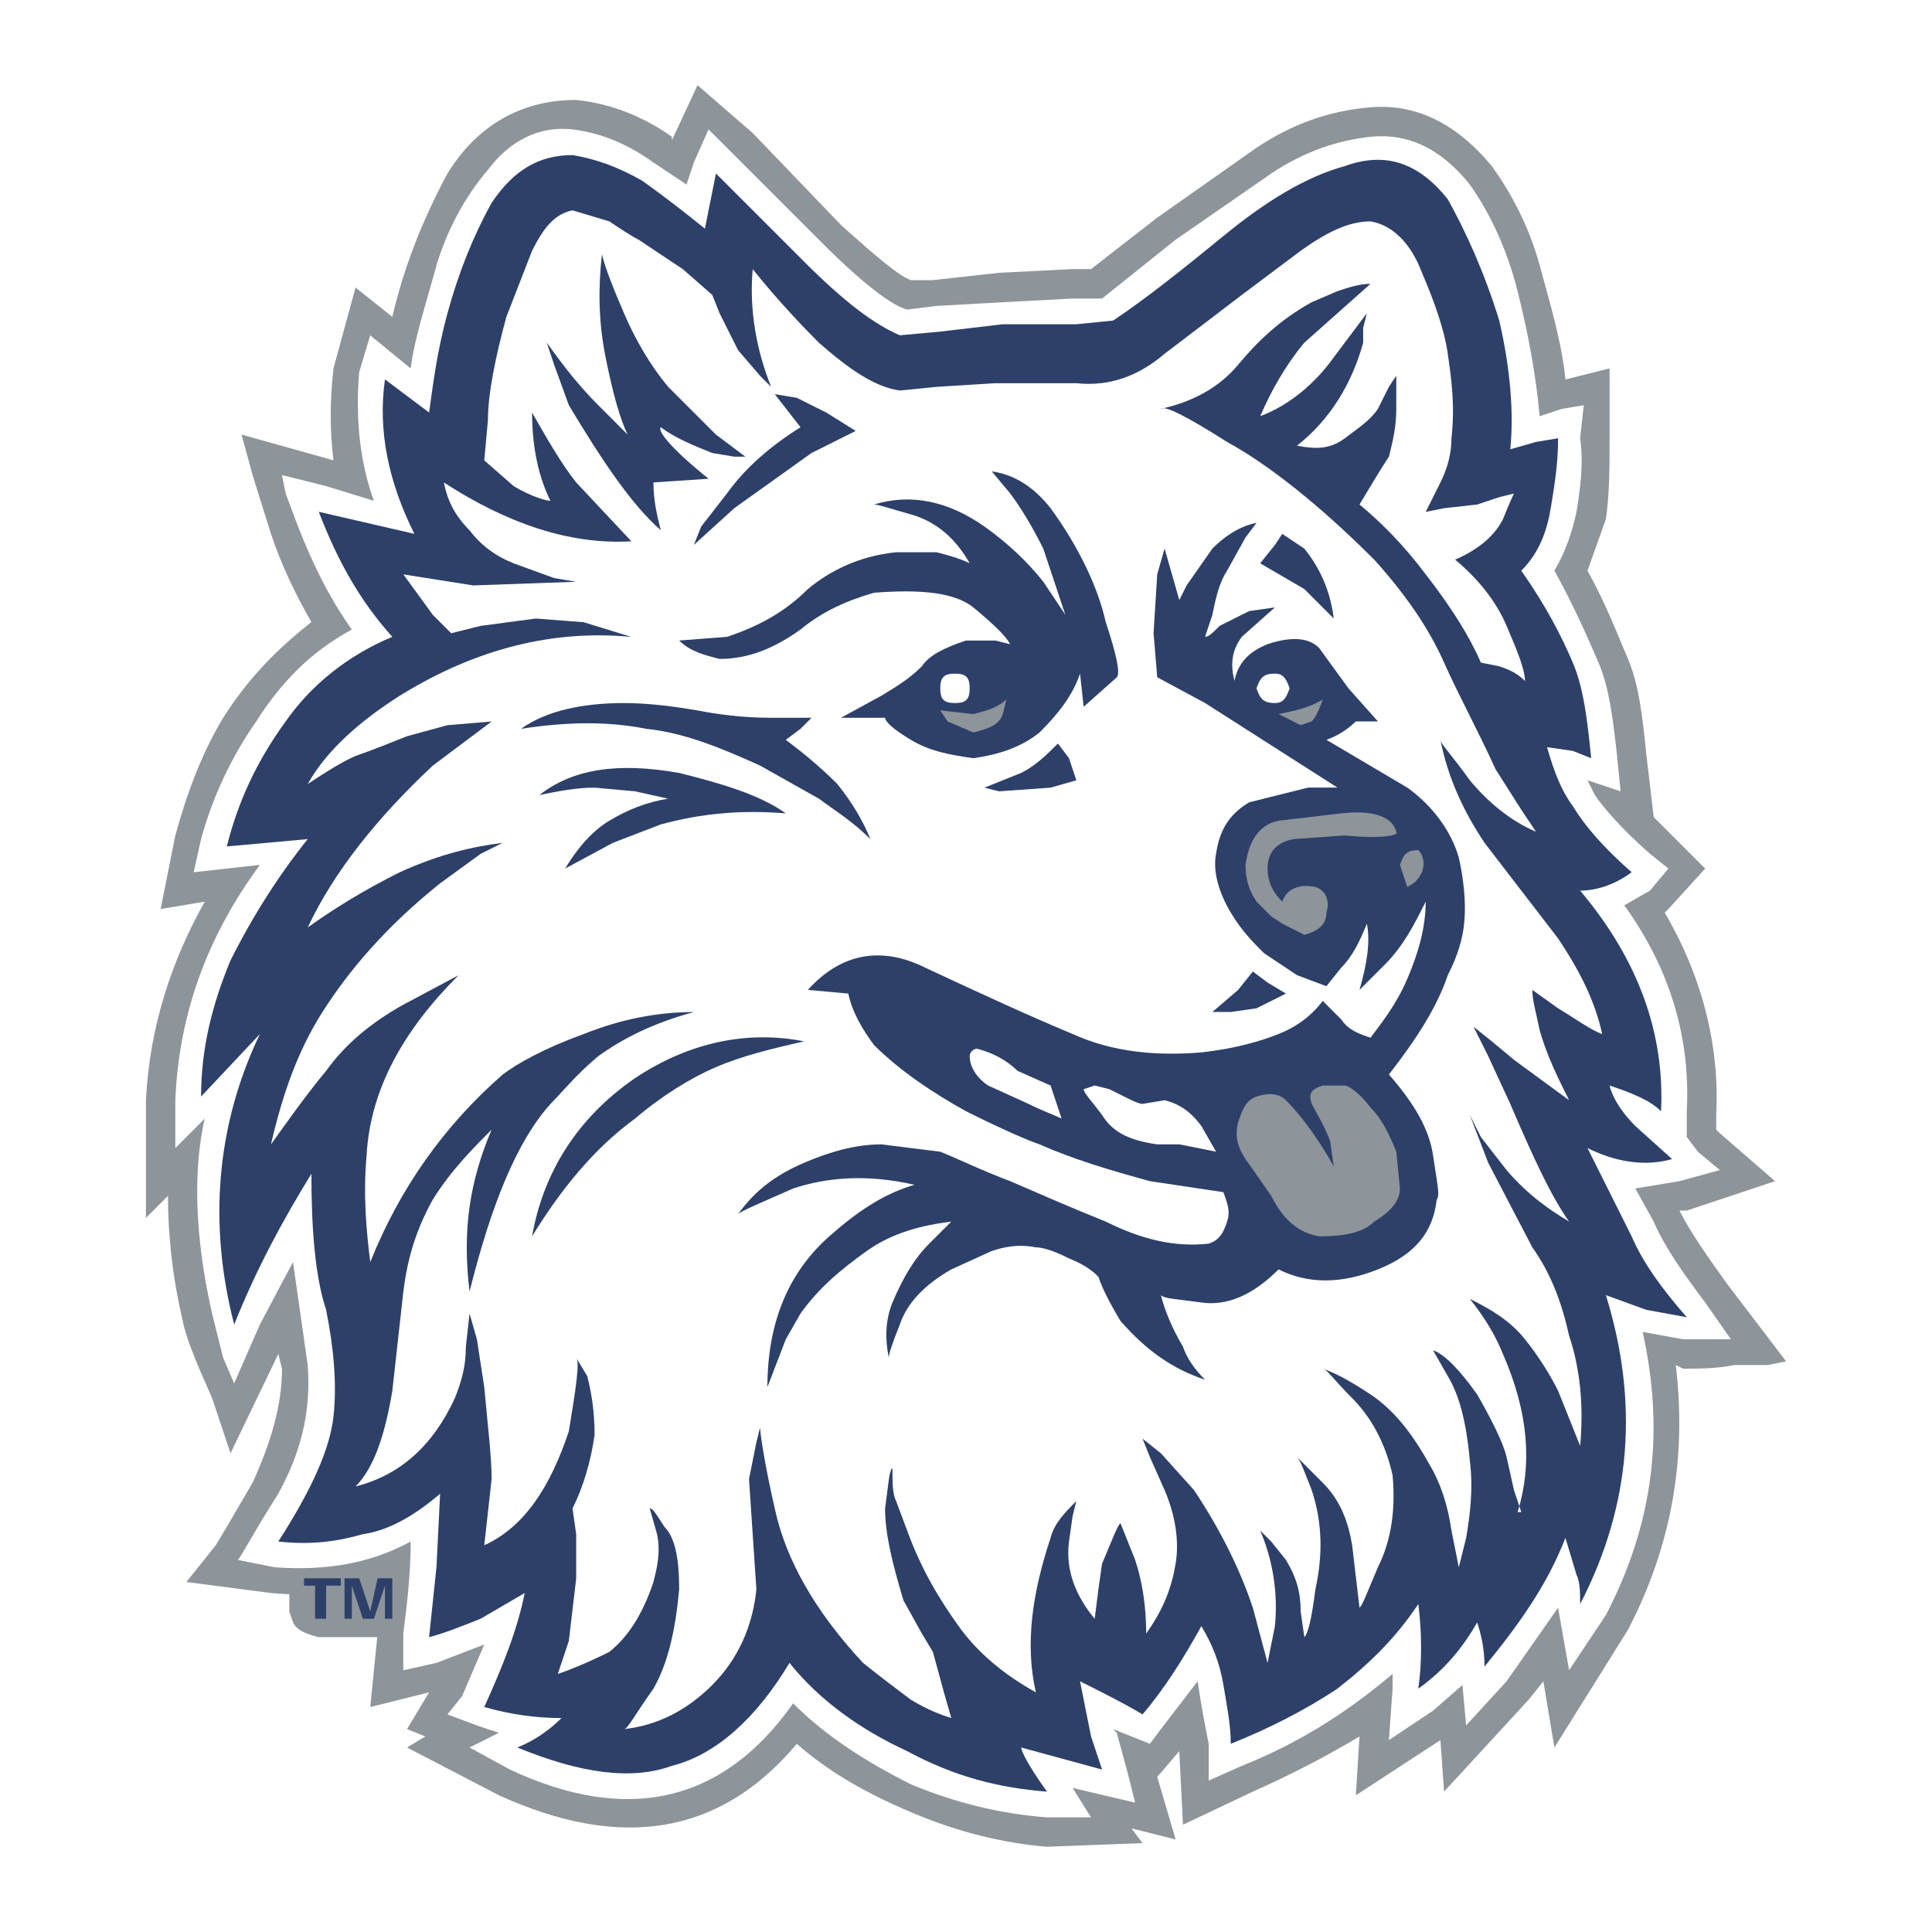
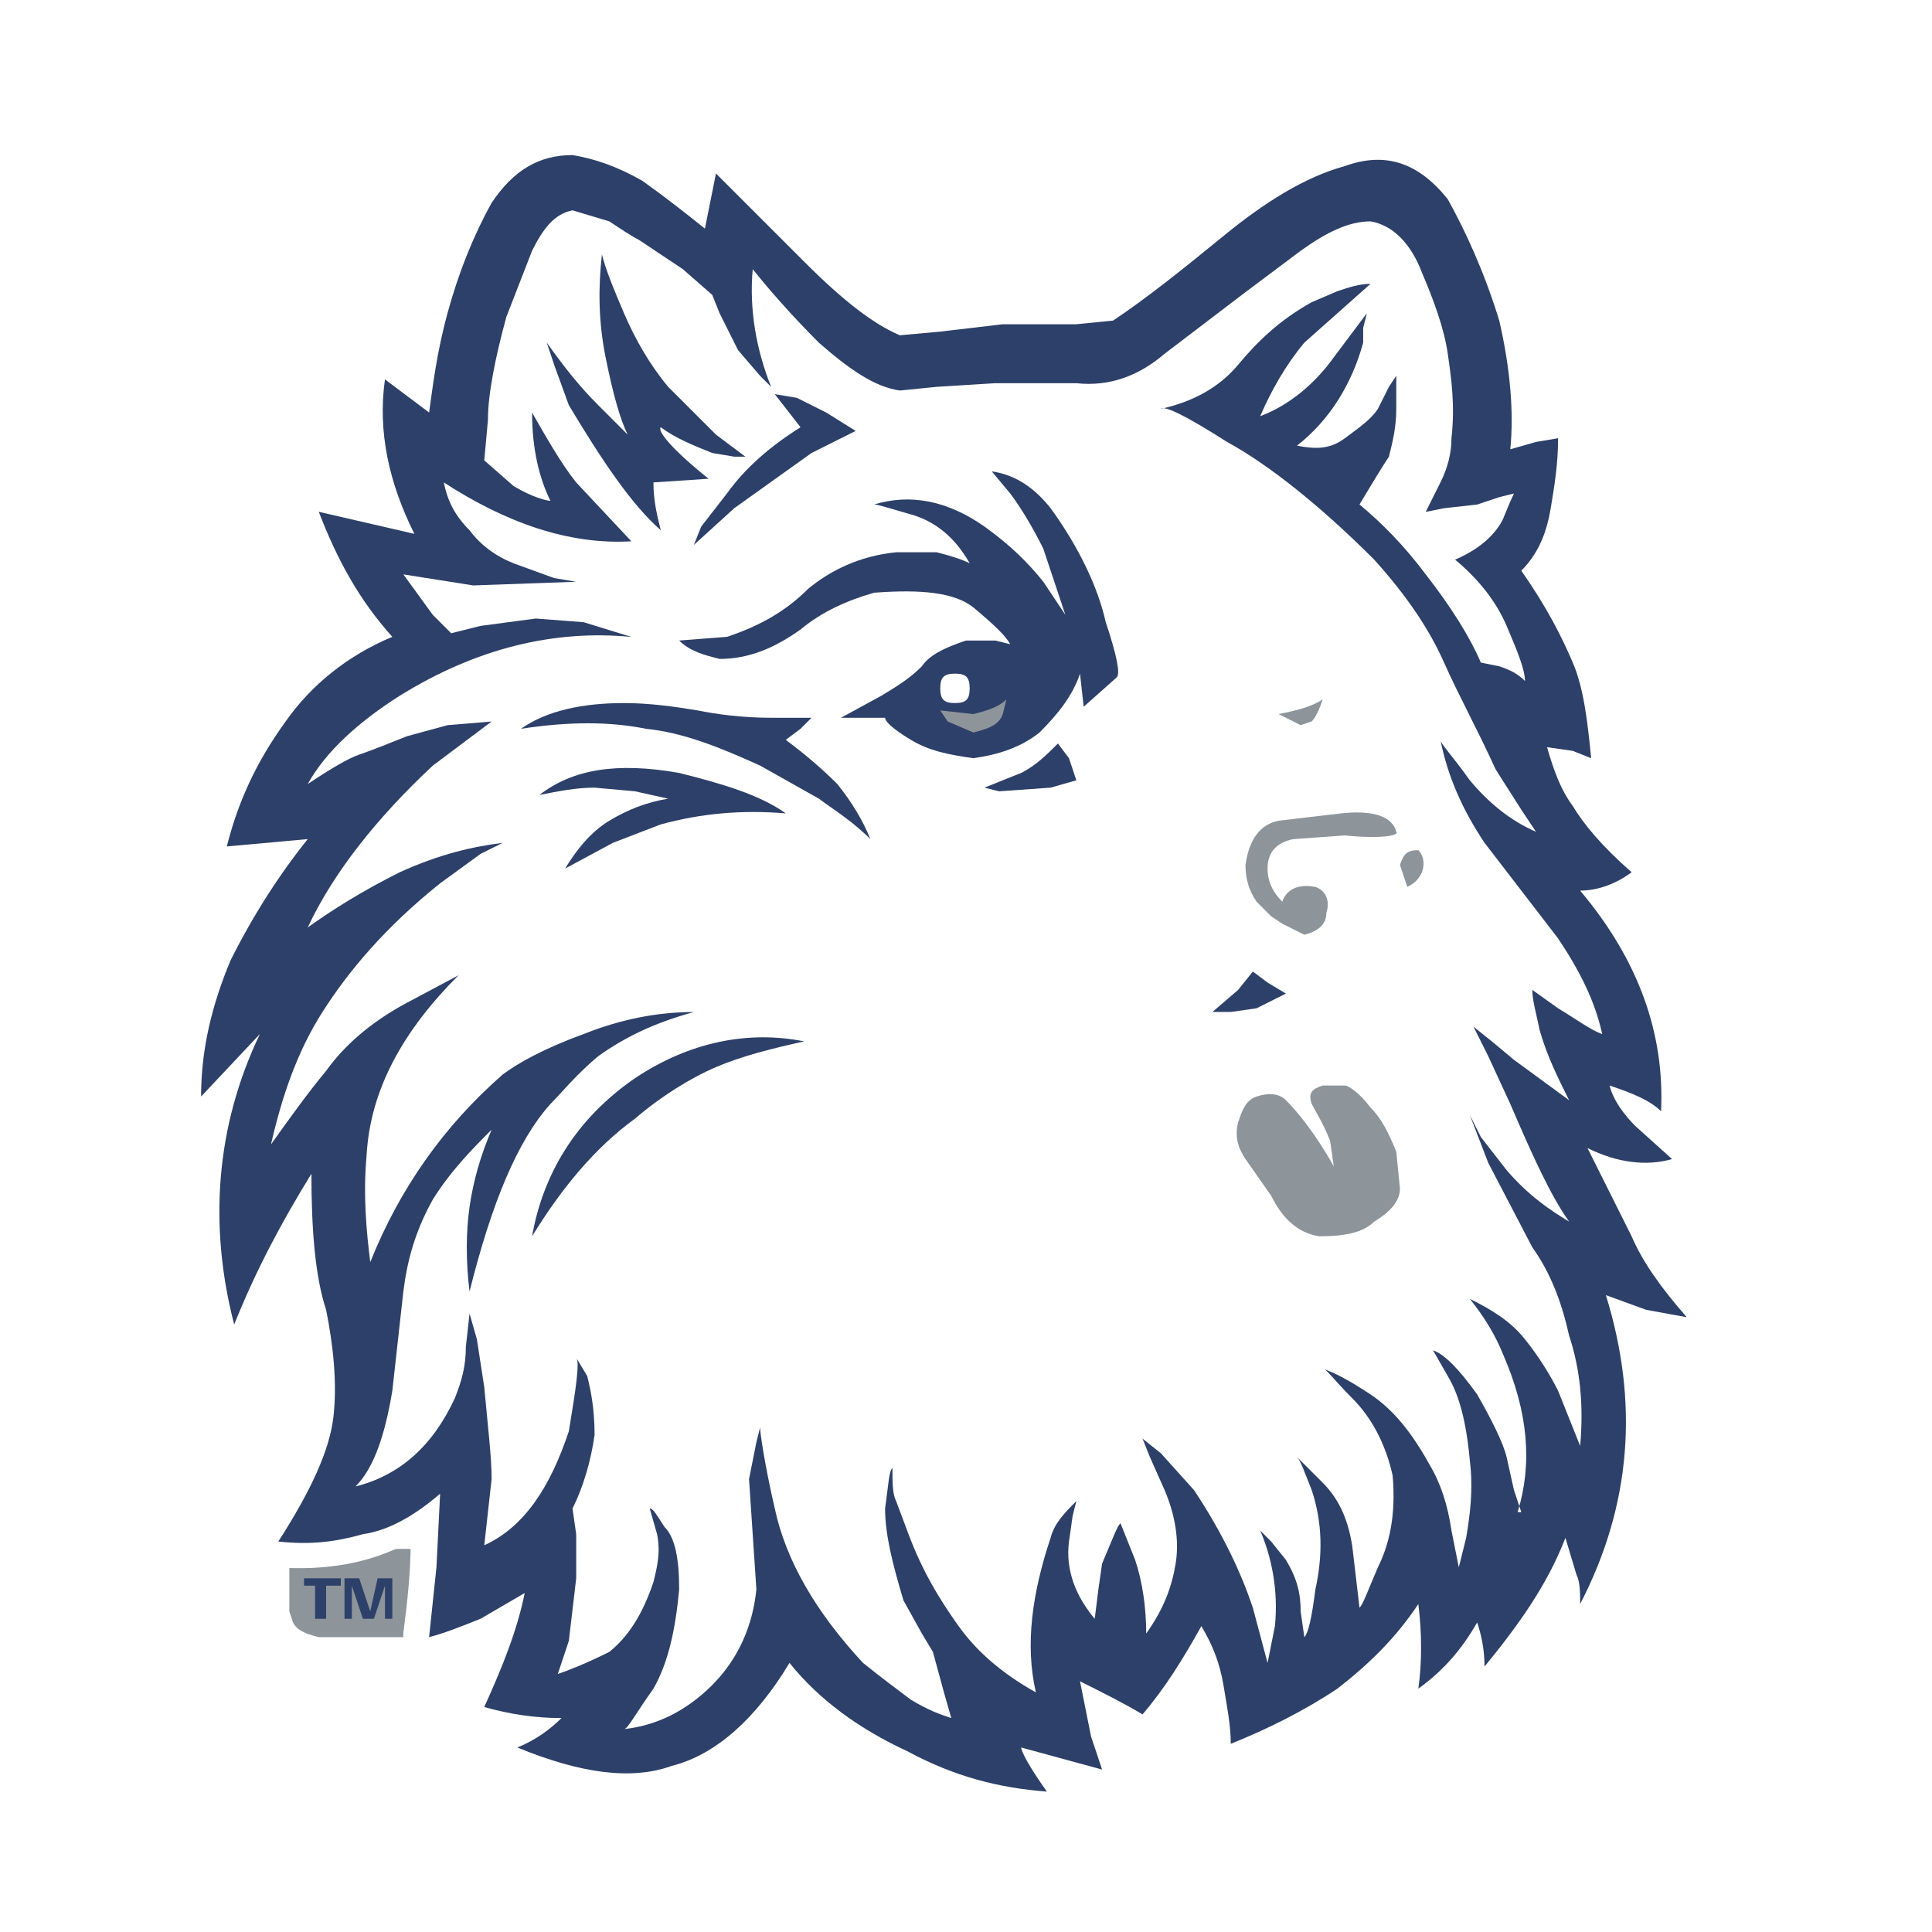
<svg xmlns="http://www.w3.org/2000/svg" version="1.0" id="Layer_1" x="0px" y="0px" width="192.756px" height="192.756px" viewBox="0 0 192.756 192.756" enable-background="new 0 0 192.756 192.756" xml:space="preserve">
  <g>
    <polygon fill-rule="evenodd" clip-rule="evenodd" fill="#FFFFFF" points="0,0 192.756,0 192.756,192.756 0,192.756 0,0  " />
-     <path fill-rule="evenodd" clip-rule="evenodd" fill="#8D949A" d="M160.587,43.727c0,2.935,0,5.504-0.367,8.072l-1.835,5.137   c1.835,3.302,2.936,6.237,4.037,8.806c1.1,2.567,1.467,5.87,1.834,9.539l0.733,6.238l5.137,5.136l-3.669,4.036l-0.366,0.366   c3.669,6.238,5.503,13.21,5.136,20.181v1.467l0.367,0.368l5.503,4.77l-8.805,2.936h-0.733c1.1,2.2,2.935,4.77,4.77,7.337   l5.87,7.705l-1.835,0.368h-3.302c-1.835,0.365-3.669,0.365-5.137,0.365l-0.734-0.365c1.102,9.173-0.366,17.978-4.769,26.415   l-7.339,11.743l-1.101-6.605l-1.468,1.835l-8.438,9.173l-0.367-5.138l-8.438,5.505l0.366-5.871   c-3.669,2.201-7.338,4.036-10.64,5.504l-6.972,3.303l-0.367-7.34l-2.201,2.569l1.835,6.238l-4.403-1.103l1.101,1.468l-9.54,0.367   c-4.402-0.367-8.805-1.467-13.208-3.302c-4.403-1.834-8.438-4.036-11.741-6.971c-7.705,9.172-17.611,10.64-29.719,5.137   l-9.172-4.77l1.835-1.102l-1.835-0.733l2.201-3.67l-5.871,1.468l0.734-7.338l0.367-4.77c-3.302,0.734-6.972,1.102-11.007,0.734   l-8.439-1.101l2.935-3.67l1.101-1.834l2.569-4.403c1.834-4.036,2.935-7.705,2.935-11.375l-0.367-1.468l-4.77,9.907l-1.834-5.503   c-1.468-3.302-2.568-5.871-2.936-7.705c-1.1-4.77-1.468-8.807-1.468-12.475l-2.201,2.2v-11.74   c0.367-7.338,2.569-13.943,5.87-19.813l-4.402,0.734l1.467-7.339c1.101-4.035,2.569-8.071,4.77-11.74   c2.569-4.036,5.504-6.971,8.806-9.54c-1.468-2.568-2.935-5.503-4.036-8.806l-1.834-5.87l-1.101-4.036l9.172,2.567   c-0.367-2.935-0.367-5.87,0-9.172l2.202-8.072l3.669,2.935c1.1-4.77,2.935-9.539,5.504-14.309c2.935-4.77,7.337-7.338,12.841-7.338   c3.669,0.367,6.971,1.835,9.54,3.67v0.366l2.568-5.503l5.504,4.77l8.805,9.173c3.669,3.302,5.871,5.136,6.972,5.503h2.201   l6.605-0.734l7.337-0.367h1.835l6.604-5.136l9.906-6.971c3.303-2.202,6.972-3.669,11.374-4.036   c4.403-0.367,8.439,1.468,12.108,5.87c1.835,2.568,3.669,5.871,4.77,9.907c1.102,4.036,2.201,7.705,2.568,11.374l4.403-1.101   V43.727L160.587,43.727z" />
    <path fill-rule="evenodd" clip-rule="evenodd" fill="#8D949A" d="M42.076,154.533l0.368,8.806H31.802   c-1.468-0.367-2.202-0.735-2.568-1.468l-0.367-1.1v-5.138l6.605-1.101H42.076L42.076,154.533z" />
    <path fill-rule="evenodd" clip-rule="evenodd" fill="#FFFFFF" d="M157.651,43.727c0.366,2.569,0,5.137-0.367,7.339   c-0.366,1.834-1.101,4.035-2.201,5.87c1.835,3.302,3.302,6.604,4.402,9.172c1.102,2.569,1.468,5.871,1.835,9.173l0.367,3.668   l-3.303-1.1l0.734,1.468c0.733,1.1,2.568,3.302,5.504,5.87l1.834,1.468l-1.834,2.201l-2.569,1.468   c4.771,6.604,6.604,13.576,6.238,20.547v2.569l1.101,1.468l2.201,1.833l-4.035,1.102l-4.403,0.733l1.834,3.302   c1.102,2.568,2.936,5.138,5.137,8.072l2.568,3.669c-0.366,0-1.834,0-4.77,0l-4.036-0.733c2.202,9.906,1.101,19.078-3.669,28.251   l-3.669,5.505l-1.101-6.238l-5.138,7.338l-4.035,4.403l-0.367-4.035l-2.935,2.567l-4.403,2.935l0.367-5.136v-1.468   c-4.77,4.036-9.54,6.972-15.044,9.173l-3.302,1.468v-3.669c-0.366-1.835-0.734-3.67-1.101-6.238l-3.669,4.771l-1.101,1.468   l-3.669-1.468l0.366,0.367l1.102,4.035l0.733,2.936l-6.238-1.468l1.835,2.935h-4.403c-4.769-0.366-9.172-1.467-13.575-3.302   c-4.403-2.2-8.439-4.77-11.741-8.071c-6.971,9.906-16.511,12.108-28.252,6.604l-4.036-2.2l2.935-1.468l-2.201-0.734l-2.935-1.101   l1.467-1.835l2.202-5.137l-4.77,1.834l-3.303,0.735v-3.67c0.368-2.936,0.734-5.87,0.734-9.173   c-4.036,2.202-8.439,2.936-13.576,2.568l-3.668-0.733c0.367-0.367,1.468-2.567,4.036-6.604c2.202-4.036,3.302-8.071,2.935-12.841   l-1.468-10.274l-3.302,6.237l-2.568,5.87l-1.101-2.567l-1.101-4.403c-1.834-8.072-1.834-14.676-0.734-19.445l-2.935,2.935v-4.77   c0.368-8.806,3.303-16.51,8.439-23.481l-6.604,0.733l0.734-3.303c1.101-4.036,2.935-8.072,5.503-11.741   c2.568-4.036,5.503-6.971,9.54-9.173c-1.834-2.568-3.669-5.87-5.504-10.64l-1.1-2.935l-0.367-1.834l4.402,1.1l4.77,1.468   c-1.467-4.036-1.834-8.439-1.467-12.841l1.101-3.669l4.036,3.302c0.367-2.936,1.469-6.237,2.569-10.273   c1.101-3.669,2.935-6.972,5.136-9.54c2.202-2.936,5.137-4.403,8.439-4.036c2.935,0.367,5.503,1.468,8.073,3.302l3.302,2.201   l0.733-2.201l1.468-3.302l11.374,11.374c4.036,4.036,6.971,6.238,8.439,6.604l2.935-0.366l6.604-0.367l6.971-0.367h2.936   l7.339-5.871l9.539-6.604c3.303-2.202,6.604-3.303,9.906-3.668c3.669-0.368,6.972,1.1,9.907,4.769   c1.834,2.569,3.668,6.238,4.77,10.641c1.101,4.403,1.835,8.438,2.201,12.474l2.201-0.733l2.201-0.367L157.651,43.727   L157.651,43.727z" />
    <path fill-rule="evenodd" clip-rule="evenodd" fill="#2D4069" d="M154.717,50.698c-0.368,2.202-1.102,4.403-2.937,6.238   c2.568,3.668,4.036,6.604,5.138,9.172c1.1,2.569,1.467,5.871,1.834,9.54l-1.834-0.733l-2.569-0.367   c0.734,2.568,1.468,4.402,2.569,5.87c1.1,1.835,2.935,4.037,5.87,6.605c-1.468,1.101-3.303,1.834-5.137,1.834   c5.87,6.971,8.439,14.31,8.072,22.015c-1.101-1.101-2.936-1.835-5.137-2.568c0.366,1.468,1.467,2.936,2.568,4.036l3.669,3.302   c-2.568,0.734-5.504,0.367-8.439-1.101l4.403,8.806c1.101,2.568,2.936,5.138,5.504,8.072l-4.036-0.734l-4.036-1.468   c3.302,10.641,2.568,20.915-2.568,30.82c0-1.1,0-2.2-0.367-2.935l-1.101-3.67c-1.835,4.771-4.77,8.807-8.071,12.842   c0-1.835-0.367-3.302-0.734-4.402c-1.468,2.567-3.302,4.771-5.87,6.604c0.366-2.569,0.366-5.504,0-8.439   c-2.202,3.303-4.771,5.87-8.072,8.439c-3.302,2.201-6.972,4.036-10.641,5.504c0-1.835-0.366-3.67-0.733-5.87   c-0.367-2.203-1.101-4.037-2.202-5.871c-1.834,3.302-3.668,6.237-5.87,8.806c-1.835-1.101-4.036-2.202-6.237-3.303l1.101,5.504   l1.101,3.302l-8.071-2.2c0,0.365,0.733,1.834,2.567,4.402c-4.769-0.367-9.172-1.468-13.941-4.037   c-4.77-2.2-8.806-5.136-11.742-8.806c-3.302,5.505-7.337,9.173-11.741,10.274c-4.036,1.468-9.173,0.733-15.41-1.834   c1.834-0.735,3.302-1.835,4.403-2.936c-2.568,0-5.137-0.367-7.705-1.102c1.833-4.036,3.302-7.706,4.036-11.373l-4.404,2.567   c-1.834,0.734-3.668,1.468-5.136,1.835l0.734-6.972l0.367-7.338c-2.568,2.202-5.137,3.669-7.705,4.037   c-2.568,0.732-5.137,1.1-8.439,0.732c3.302-5.136,5.137-9.173,5.503-12.475c0.367-3.303,0-6.971-0.734-10.641   c-1.1-3.303-1.467-8.07-1.467-13.575c-2.935,4.77-5.503,9.54-7.705,15.043c-2.568-9.906-1.834-19.812,2.568-28.985l-5.87,6.237   c0-4.771,1.101-9.173,2.935-13.576c2.202-4.402,4.77-8.438,7.705-12.108l-8.072,0.734c1.101-4.403,2.936-8.439,5.871-12.475   c2.568-3.669,6.237-6.604,10.64-8.439c-3.302-3.669-5.503-7.705-7.338-12.474l9.54,2.201c-2.568-5.137-3.668-10.273-2.935-15.41   l4.403,3.303c0.367-2.569,0.734-5.871,1.835-9.906c1.101-4.037,2.567-7.705,4.402-11.008c2.202-3.302,4.77-4.77,8.072-4.77   c2.201,0.368,4.403,1.101,6.971,2.568c2.568,1.835,4.403,3.303,6.238,4.77l1.101-5.503l8.805,8.805   c4.036,4.037,6.971,6.238,9.54,7.339l4.036-0.367l6.237-0.734h7.339l3.669-0.367c3.302-2.202,6.971-5.137,11.007-8.438   c4.036-3.303,8.072-5.871,12.108-6.972c4.035-1.468,7.338-0.367,10.272,3.302c1.835,3.302,3.67,7.338,5.137,12.108   c1.102,4.77,1.468,9.173,1.102,12.842l2.568-0.734l2.201-0.367C155.45,46.296,155.083,48.497,154.717,50.698L154.717,50.698z" />
    <path fill-rule="evenodd" clip-rule="evenodd" fill="#FFFFFF" d="M145.177,55.835c2.201,1.835,4.036,4.036,5.136,6.604   c1.102,2.568,1.835,4.403,1.835,5.504c-0.733-0.734-1.467-1.101-2.568-1.468l-1.834-0.367c-1.101-2.568-2.935-5.504-5.504-8.806   c-2.201-2.936-4.402-5.137-6.604-6.971c1.101-1.835,2.202-3.669,2.936-4.77c0.367-1.467,0.733-2.935,0.733-4.77V37.49l-0.733,1.101   l-1.101,2.202c-0.734,1.101-1.835,1.834-3.302,2.935c-1.469,1.101-2.936,1.101-4.771,0.734c3.302-2.568,5.504-6.237,6.604-10.273   V32.72l0.367-1.467l-3.303,4.402c-1.834,2.569-4.402,4.77-7.338,5.87c1.101-2.568,2.568-5.136,4.403-7.337l6.604-5.871   c-1.101,0-2.201,0.367-3.302,0.734l-2.568,1.101c-3.303,1.834-5.504,4.036-7.338,6.238c-1.835,2.201-4.403,3.668-7.705,4.402   c0.367-0.367,2.568,0.733,6.604,3.302c4.035,2.202,9.172,6.237,14.677,11.741c3.301,3.669,5.502,6.971,6.971,10.273   c1.468,3.303,3.302,6.604,5.137,10.641l2.567,4.036l1.469,2.202c-2.568-1.102-4.771-2.935-6.604-5.137   c-1.834-2.568-2.936-3.669-2.936-4.036c0.733,3.669,2.201,6.971,4.403,10.273l7.338,9.539c2.201,3.302,3.669,6.237,4.402,9.54   c-1.101-0.366-2.568-1.468-4.402-2.568l-2.568-1.835c0,1.101,0.367,2.202,0.733,4.037c0.733,2.567,1.835,4.769,2.936,6.971   l-5.504-4.035l-2.201-1.835l-1.835-1.468l1.468,2.935l2.202,4.771c2.201,5.136,4.036,9.173,5.87,11.74   c-1.834-1.1-4.036-2.567-6.238-5.137l-2.567-3.301l-1.101-2.202l1.834,4.77l4.403,8.438c1.835,2.569,2.935,5.504,3.669,8.807   c1.101,3.301,1.467,6.971,1.101,11.006l-2.201-5.503c-0.733-1.468-1.835-3.302-3.303-5.137c-1.467-1.834-3.302-2.936-5.503-4.035   c1.468,1.834,2.568,3.669,3.302,5.502c2.568,5.872,2.936,11.008,1.468,15.777h0.366l-0.733-2.2l-0.734-3.302   c-0.366-1.469-1.467-3.67-2.935-6.238c-1.834-2.569-3.302-4.037-4.402-4.402l1.467,2.567c1.102,1.835,1.835,4.403,2.202,8.438   c0.366,2.937,0,5.505-0.367,7.705l-0.733,2.936l-0.733-3.669c-0.368-2.567-1.102-4.77-2.203-6.604   c-1.834-3.302-3.668-5.503-5.87-6.971c-2.201-1.468-3.669-2.202-4.77-2.569c0.367,0,1.101,1.102,2.936,2.937   c1.834,1.834,3.302,4.402,4.036,7.704c0.366,4.037-0.367,6.972-1.468,9.173c-1.101,2.569-1.468,3.669-1.835,4.036l-0.733-6.237   c-0.367-2.202-1.101-4.402-2.936-6.237l-2.568-2.567c0.366,0.365,0.734,1.467,1.468,3.302c1.101,3.301,1.101,6.604,0.367,9.906   c-0.367,2.935-0.734,4.402-1.101,4.77l-0.368-2.567c0-1.835-0.366-3.303-1.467-5.138l-1.468-1.835l-1.101-1.101   c1.101,2.568,1.834,5.871,1.468,9.54l-0.734,3.668l-1.467-5.503c-1.102-3.302-2.936-7.337-5.871-11.74l-3.302-3.67l-1.835-1.467   l0.734,1.835l1.468,3.302c1.101,2.568,1.467,5.136,1.101,7.338c-0.367,2.201-1.101,4.402-2.936,6.971   c0-2.568-0.367-5.136-1.101-7.338l-1.468-3.67c-0.367,0.368-0.733,1.468-1.835,4.037l-0.366,2.568l-0.367,2.935   c-1.834-2.2-2.936-4.77-2.568-7.705l0.366-2.567l0.368-1.468c-1.102,1.1-2.202,2.2-2.569,3.668   c-1.835,5.505-2.568,10.641-1.467,15.41c-3.303-1.834-5.871-4.035-7.705-6.604c-1.835-2.569-3.669-5.504-5.137-9.54l-1.101-2.935   c-0.367-0.734-0.367-1.835-0.367-3.303c-0.367,0.367-0.367,1.468-0.734,4.036c0,2.569,0.734,5.504,1.834,9.172l1.835,3.303   l1.101,1.835l1.101,4.035l0.734,2.569c-1.101-0.367-2.202-0.734-4.036-1.835c-1.468-1.101-2.935-2.202-4.77-3.67   c-4.77-5.135-7.705-10.272-8.806-15.409c-1.101-4.771-1.467-7.705-1.467-8.071l-0.367,1.467l-0.734,3.669l0.734,11.008   c-0.366,3.669-1.834,6.971-4.402,9.54c-2.568,2.567-5.504,4.035-8.805,4.402c0.366,0,1.1-1.468,2.935-4.036   c1.467-2.569,2.201-5.872,2.567-9.906c0-2.936-0.366-5.138-1.467-6.237c-0.734-1.101-1.1-1.835-1.468-1.835l0.734,2.569   c0.367,1.833,0,3.301-0.366,4.77c-1.102,3.301-2.569,5.503-4.403,6.971c-2.202,1.1-4.037,1.835-5.137,2.201l1.101-3.302   l0.734-6.237v-4.402l-0.367-2.569c1.101-2.201,1.835-4.771,2.201-7.339c0-2.567-0.366-4.402-0.733-5.87l-1.101-1.834   c0.366,0.366,0,2.935-0.734,7.338c-1.834,5.504-4.402,9.54-8.438,11.374l0.733-6.604c0-2.2-0.367-5.136-0.733-9.173l-0.734-4.77   l-0.734-2.568l-0.367,3.303c0,1.835-0.367,3.302-1.101,5.137c-2.201,4.769-5.503,7.704-9.906,8.806   c1.834-1.835,2.935-5.138,3.669-9.54l1.1-9.907c0.368-2.935,1.101-5.87,2.936-9.173c1.834-2.935,4.035-5.136,5.87-6.971   c-1.101,2.568-1.835,5.138-2.201,7.705c-0.367,2.568-0.367,5.504,0,8.438c2.201-8.805,4.77-15.043,8.072-18.711   c1.101-1.102,2.568-2.936,4.77-4.771c2.569-1.834,5.504-3.302,9.54-4.402c-3.669,0-7.338,0.733-11.007,2.201   c-4.036,1.467-6.604,2.935-8.073,4.036c-5.87,5.137-10.272,11.374-13.208,18.712c-0.367-2.936-0.733-6.604-0.367-10.641   c0.367-6.604,3.668-12.474,9.173-17.978l-5.504,2.935c-3.302,1.835-5.87,4.037-7.705,6.605c-1.834,2.2-3.669,4.77-5.503,7.337   c1.101-4.77,2.568-9.172,5.137-13.208c2.568-4.036,6.237-8.439,11.741-12.842l4.036-2.936l2.201-1.1   c-2.935,0.367-6.237,1.1-10.272,2.935c-3.669,1.834-6.604,3.669-9.173,5.503c2.568-5.503,6.972-11.006,12.475-16.143l5.87-4.403   l-4.402,0.367l-4.036,1.1c-1.835,0.734-3.669,1.468-4.77,1.835s-2.935,1.468-5.137,2.935c1.834-3.302,5.137-6.237,9.173-8.805   c7.705-4.77,15.41-6.605,23.115-5.871l-4.77-1.468l-4.77-0.366l-5.504,0.733l-2.935,0.734l-1.834-1.835l-2.936-4.036l6.971,1.101   l10.274-0.366l-2.201-0.367l-4.036-1.468c-1.835-0.733-3.303-1.834-4.403-3.302c-1.468-1.468-2.201-2.936-2.568-4.77   c6.237,4.036,12.475,6.237,18.712,5.871l-5.504-5.871c-1.468-1.834-2.935-4.403-4.403-6.971c0,3.669,0.734,6.604,1.834,8.805   c-0.367,0-1.834-0.366-3.669-1.468l-2.935-2.568l0.366-4.035c0-2.569,0.734-6.238,1.835-10.274l2.568-6.604   c1.101-2.202,2.202-3.669,4.036-4.036l3.67,1.101c1.1,0.733,2.201,1.468,2.935,1.834l4.402,2.935l2.936,2.569l0.733,1.835   l1.835,3.669l2.201,2.568l1.101,1.101c-1.468-3.668-2.202-7.705-1.834-11.741c1.467,1.835,3.668,4.404,6.604,7.339   c2.935,2.568,5.503,4.402,8.072,4.769l3.669-0.367l5.87-0.366h8.073c3.302,0.366,6.236-0.734,8.806-2.936l7.704-5.87l5.87-4.403   c2.569-1.835,4.771-2.935,6.972-2.935c2.202,0.367,4.036,2.201,5.137,5.136c1.102,2.568,2.202,5.504,2.568,8.072   c0.368,2.568,0.734,5.137,0.368,8.439c0,1.468-0.368,2.935-1.102,4.403l-1.468,2.936l1.835-0.368l3.302-0.367l2.201-0.733   l1.468-0.367c0,0-0.366,0.733-1.101,2.568C149.213,53.267,147.745,54.734,145.177,55.835L145.177,55.835z" />
-     <path fill-rule="evenodd" clip-rule="evenodd" fill="#2D4069" d="M145.544,85.555c0.733,3.301,0.733,5.87,0.366,7.705   c-0.366,1.834-1.1,3.301-1.468,4.036c-1.1,3.302-3.302,6.604-5.87,9.906c2.568,2.936,4.035,5.503,4.403,8.071   c0.367,2.569,0.733,4.037,0.367,4.402c-0.367,3.303-2.202,5.505-5.871,6.973c-3.669,1.467-6.972,1.467-9.907,0   c-2.567,2.567-5.136,3.67-7.705,3.302c-2.567-0.366-3.668-0.366-4.035-0.734c0.367,1.468,1.101,3.303,2.201,5.138   c0.367,1.101,1.101,2.2,2.202,3.302c-3.303-1.102-5.871-2.935-8.439-5.87c-1.101-1.835-1.835-3.302-2.201-4.404   c-0.367-0.365-1.101-1.1-2.936-1.833c-1.468-0.734-2.568-1.102-3.302-1.102c-1.835-0.366-3.303,0-4.403,0.367l-4.036,1.835   c-2.569,1.467-4.403,3.302-5.137,5.503c-0.734,1.835-1.101,2.935-1.101,3.303c-0.367-1.835-0.367-3.669,0.367-5.504   c1.1-2.569,2.201-4.402,3.669-5.87l2.202-2.202c-2.936,0.367-5.871,1.101-8.439,2.936c-2.569,1.835-4.77,3.67-6.604,6.237   l-1.468,2.568l-1.834,4.77c0-6.604,2.201-11.74,6.604-15.41c2.935-2.568,5.503-4.035,8.072-4.77   c-4.77-1.101-8.806-0.733-12.108,0.367c-3.302,1.468-5.137,2.202-5.503,2.569c1.834-2.569,4.035-4.037,6.604-5.138   c2.569-1.1,5.137-1.835,7.706-1.835l5.87,0.735c1.835,0.732,4.036,1.833,6.971,2.935c2.569,1.101,5.871,2.567,9.54,4.035   c3.669,1.835,6.972,2.568,10.273,2.202c1.101-0.367,1.468-1.102,1.835-2.202c0.366-1.1,0-1.834-0.367-2.935l-7.338-1.101   c-4.036-1.102-7.706-2.202-11.008-3.67c-1.101-0.367-3.669-1.468-7.338-3.302c-3.302-1.835-6.604-4.035-9.173-6.604   c-1.101-1.468-2.201-3.303-2.568-5.138l-4.036-0.367c3.302-3.668,7.338-4.402,11.741-2.201c5.504,2.568,10.273,4.77,14.676,6.604   c4.037,1.835,8.439,2.201,12.842,1.835c3.303-0.368,5.871-1.101,7.705-1.835c1.835-0.733,3.303-1.835,4.403-3.303l1.835,1.835   c0.733,1.102,1.834,1.468,2.935,1.835c1.102-1.468,2.568-3.303,3.669-5.871c1.102-2.568,1.835-5.137,1.835-7.705   c-1.101,2.202-2.201,4.403-4.036,6.238l-2.568,2.567c0.734-2.567,1.101-4.77,0.734-6.604c-0.734,1.833-1.468,3.302-2.568,4.402   l-1.468,1.834l-2.936-1.1l-3.302-2.202c-1.101-1.102-2.202-2.202-3.303-4.037c-1.101-1.834-1.834-4.035-1.468-5.87   c0.367-2.568,1.468-4.036,3.303-5.136l5.87-1.468h2.936l-13.208-8.439l-4.771-2.568l-0.367-4.403l0.367-5.871l0.734-2.568   l1.467,5.137l0.734-1.468l2.568-3.669c1.101-1.101,2.568-2.201,4.402-2.568l-1.101,1.467l-1.834,3.303   c-0.734,1.101-1.102,2.568-1.468,4.402l-0.733,2.202c0.366,0,0.733-0.367,1.467-1.101l2.936-1.467l2.568-0.368l-3.303,2.936   c-1.101,1.468-1.101,2.935-0.733,4.403c0.367-1.835,1.468-2.936,3.302-3.67c2.202-0.733,4.036-0.733,5.137,0.368l2.936,4.036   l2.936,3.302h-2.201c-0.734,0.733-1.835,1.467-2.936,1.835l8.071,4.77C142.976,80.417,144.811,82.986,145.544,85.555   L145.544,85.555z" />
    <path fill-rule="evenodd" clip-rule="evenodd" fill="#2D4069" d="M60.054,25.382c0.368,1.467,1.101,3.302,2.203,5.871   c1.1,2.567,2.567,5.137,4.402,7.337l4.771,4.771l2.935,2.201h-1.101l-2.201-0.367c-1.835-0.734-3.669-1.468-5.137-2.568   c-0.367,0.367,1.101,2.202,4.77,5.137l-5.503,0.367c0,1.834,0.366,3.302,0.733,4.77c-2.935-2.568-5.871-6.972-9.173-12.475   l-1.467-4.036l-0.734-2.202c1.834,2.568,3.301,4.402,5.136,6.237l2.935,2.936c-0.733-1.468-1.467-4.037-2.201-7.706   C59.687,31.986,59.687,28.684,60.054,25.382L60.054,25.382z" />
    <path fill-rule="evenodd" clip-rule="evenodd" fill="#2D4069" d="M82.435,41.159l2.936,1.834l-4.403,2.202l-7.705,5.503   l-4.036,3.669l0.734-1.834l2.568-3.302c1.834-2.569,4.403-4.77,7.339-6.604l-2.569-3.302l2.202,0.367L82.435,41.159L82.435,41.159z   " />
    <path fill-rule="evenodd" clip-rule="evenodd" fill="#2D4069" d="M98.946,47.029c2.568,0.367,4.403,1.835,5.87,3.669   c2.936,4.036,4.771,8.072,5.504,11.374c1.101,3.302,1.468,5.137,1.101,5.504l-3.302,2.935l-0.367-3.302   c-0.734,2.202-2.201,4.035-4.036,5.87c-1.834,1.468-4.035,2.202-6.604,2.568c-2.568-0.367-4.402-0.733-6.237-1.834   c-1.834-1.102-2.568-1.835-2.568-2.202h-4.403l4.037-2.201c1.834-1.102,2.935-1.835,4.036-2.936   c0.734-1.101,2.202-1.834,4.403-2.568h2.935l1.468,0.366c-0.366-0.733-1.468-1.834-3.669-3.669   c-1.834-1.467-5.136-1.834-9.906-1.467c-2.568,0.733-5.136,1.834-7.337,3.668c-2.569,1.835-5.138,2.936-8.073,2.936   c-1.467-0.368-2.935-0.734-4.036-1.835l4.77-0.367c3.302-1.101,5.871-2.568,8.072-4.77c2.202-1.834,5.137-3.302,8.806-3.669h4.036   c1.468,0.367,2.568,0.734,3.302,1.101c-1.468-2.568-3.302-4.036-5.503-4.77c-2.568-0.734-3.669-1.101-4.036-1.101   c3.669-1.101,7.338-0.367,11.008,2.202c2.567,1.834,4.402,3.668,5.87,5.504l2.201,3.301l-2.201-6.604   c-1.102-2.201-2.201-4.036-3.303-5.503L98.946,47.029L98.946,47.029z" />
-     <path fill-rule="evenodd" clip-rule="evenodd" fill="#2D4069" d="M127.932,53.267l2.202,1.468c1.467,1.835,2.567,4.036,2.935,6.972   l-2.935-2.936l-4.403-2.569l1.468-1.834L127.932,53.267L127.932,53.267z" />
    <path fill-rule="evenodd" clip-rule="evenodd" fill="#2D4069" d="M81.702,79.684l-5.871-3.302   c-4.036-1.835-7.705-3.303-11.374-3.67c-3.668-0.733-7.705-0.733-12.475,0c2.569-1.834,6.238-2.568,10.274-2.568   c2.567,0,5.136,0.367,7.337,0.734c1.835,0.366,4.403,0.734,7.338,0.734h4.036l-1.1,1.1l-1.468,1.102   c1.468,1.101,3.302,2.568,5.137,4.402c1.468,1.835,2.568,3.668,3.301,5.503C85.004,81.885,83.169,80.785,81.702,79.684   L81.702,79.684z" />
-     <path fill-rule="evenodd" clip-rule="evenodd" fill="#2D4069" d="M105.551,74.18l1.101,1.468l0.734,2.202l-2.569,0.734   l-5.136,0.366l-1.468-0.366l3.669-1.468C103.35,76.382,104.449,75.281,105.551,74.18L105.551,74.18z" />
+     <path fill-rule="evenodd" clip-rule="evenodd" fill="#2D4069" d="M105.551,74.18l1.101,1.468l0.734,2.202l-2.569,0.734   l-5.136,0.366l-1.468-0.366l3.669-1.468C103.35,76.382,104.449,75.281,105.551,74.18L105.551,74.18" />
    <path fill-rule="evenodd" clip-rule="evenodd" fill="#2D4069" d="M56.385,86.655c1.101-1.835,2.568-3.669,4.403-4.771   c1.833-1.1,3.668-1.833,5.87-2.201l-3.302-0.734l-4.037-0.366c-1.834,0-3.668,0.366-5.503,0.734   c3.302-2.568,7.705-3.302,13.942-2.202c4.404,1.101,8.072,2.202,10.641,4.036c-4.403-0.367-8.438,0-12.475,1.101l-4.77,1.835   L56.385,86.655L56.385,86.655z" />
    <path fill-rule="evenodd" clip-rule="evenodd" fill="#8D949A" d="M141.874,87.022c-0.366,0.733-0.733,1.101-1.468,1.468   l-0.733-2.201c0.367-1.102,0.733-1.469,1.835-1.469C141.874,85.188,142.241,85.921,141.874,87.022L141.874,87.022z" />
    <polygon fill-rule="evenodd" clip-rule="evenodd" fill="#2D4069" points="128.299,99.13 125.363,100.598 122.795,100.965    120.961,100.965 123.529,98.763 124.997,96.929 126.464,98.029 128.299,99.13  " />
    <path fill-rule="evenodd" clip-rule="evenodd" fill="#2D4069" d="M63.356,107.568C68.86,103.9,74.73,102.8,80.234,103.9   c-3.302,0.732-6.237,1.467-8.805,2.567c-2.569,1.101-5.504,2.936-8.072,5.138c-4.037,2.935-7.338,6.971-10.273,11.74   C54.184,117.108,57.486,111.605,63.356,107.568L63.356,107.568z" />
    <path fill-rule="evenodd" clip-rule="evenodd" fill="#FFFFFF" d="M96.745,105.367c0-0.366,0.367-0.734,0.734-0.734   c1.467,0.368,2.935,1.103,4.036,2.203l3.302,1.467l1.101,3.303c-0.733-0.367-1.834-0.734-3.302-1.468l-4.036-1.835   C97.479,107.568,96.745,106.468,96.745,105.367L96.745,105.367z" />
    <path fill-rule="evenodd" clip-rule="evenodd" fill="#8D949A" d="M139.673,118.576c0,1.1-0.733,2.202-2.567,3.302   c-1.102,1.101-2.936,1.468-5.505,1.468c-2.201-0.367-3.669-1.835-4.77-4.035l-2.568-3.67c-0.733-1.101-1.101-2.2-0.733-3.668   c0.366-1.102,0.733-2.202,1.834-2.569s2.201-0.367,2.936,0.367c1.101,1.101,2.936,3.303,4.77,6.604l-0.367-2.569   c-0.733-1.833-1.467-2.935-1.834-3.668c-0.367-1.102,0-1.468,1.101-1.835h2.202c0.366,0,1.467,0.733,2.567,2.201   c1.102,1.102,1.835,2.569,2.568,4.404L139.673,118.576L139.673,118.576z" />
    <path fill-rule="evenodd" clip-rule="evenodd" fill="#FFFFFF" d="M115.457,114.173c-2.568-0.367-4.402-1.1-5.504-2.935   c-1.101-1.468-1.834-2.202-1.834-2.568l1.101-0.367l1.468,0.367l1.467,0.733c0.734,0.367,1.468,0.734,1.835,0.734l2.202-0.367   c1.467,0.367,2.568,1.101,3.668,2.568l1.468,2.569l-3.669-0.735H115.457L115.457,114.173z" />
    <path fill-rule="evenodd" clip-rule="evenodd" fill="#8D949A" d="M131.968,69.777c-0.367,1.101-0.733,1.835-1.101,2.202   l-1.102,0.367l-2.201-1.102C129.399,70.878,130.867,70.511,131.968,69.777L131.968,69.777z" />
    <path fill-rule="evenodd" clip-rule="evenodd" fill="#FFFFFF" d="M127.198,67.209c0.733,0,1.101,0.367,1.468,1.468   c-0.367,1.1-0.734,1.467-1.468,1.467c-1.101,0-1.468-0.367-1.835-1.467C125.73,67.576,126.098,67.209,127.198,67.209   L127.198,67.209z" />
    <path fill-rule="evenodd" clip-rule="evenodd" fill="#FFFFFF" d="M95.277,67.209c1.101,0,1.468,0.367,1.468,1.468   c0,1.1-0.367,1.467-1.468,1.467c-1.1,0-1.467-0.367-1.467-1.467C93.81,67.576,94.177,67.209,95.277,67.209L95.277,67.209z" />
    <path fill-rule="evenodd" clip-rule="evenodd" fill="#8D949A" d="M100.414,69.777l-0.367,1.467   c-0.366,1.102-1.468,1.468-2.936,1.835l-2.568-1.101l-0.733-1.101l3.302,0.366C98.579,70.878,99.681,70.511,100.414,69.777   L100.414,69.777z" />
    <path fill-rule="evenodd" clip-rule="evenodd" fill="#8D949A" d="M124.263,86.289c0,1.467,0.367,2.567,1.101,3.668   c1.101,1.1,1.468,1.468,1.468,1.468l1.101,0.734l2.202,1.101c1.467-0.368,2.201-1.101,2.201-2.203c0.366-1.1,0-2.201-1.101-2.567   c-1.835-0.367-2.936,0.366-3.303,1.467c-1.101-1.101-1.468-2.202-1.468-3.302c0-1.468,0.734-2.568,2.568-2.936l5.138-0.367   c3.669,0.367,5.503,0,5.136-0.366c-0.366-1.467-2.2-2.202-5.503-1.835l-6.238,0.733C125.73,82.252,124.63,83.72,124.263,86.289   L124.263,86.289z" />
    <polygon fill-rule="evenodd" clip-rule="evenodd" fill="#2D4069" points="34.004,158.202 34.004,157.469 30.334,157.469    30.334,158.202 31.436,158.202 31.436,161.504 32.536,161.504 32.536,158.202 34.004,158.202  " />
    <polygon fill-rule="evenodd" clip-rule="evenodd" fill="#2D4069" points="39.141,161.504 39.141,157.469 37.673,157.469    36.939,160.771 35.838,157.469 34.371,157.469 34.371,161.504 35.104,161.504 35.104,158.202 36.206,161.504 37.306,161.504    38.407,158.202 38.407,161.504 39.141,161.504  " />
  </g>
</svg>